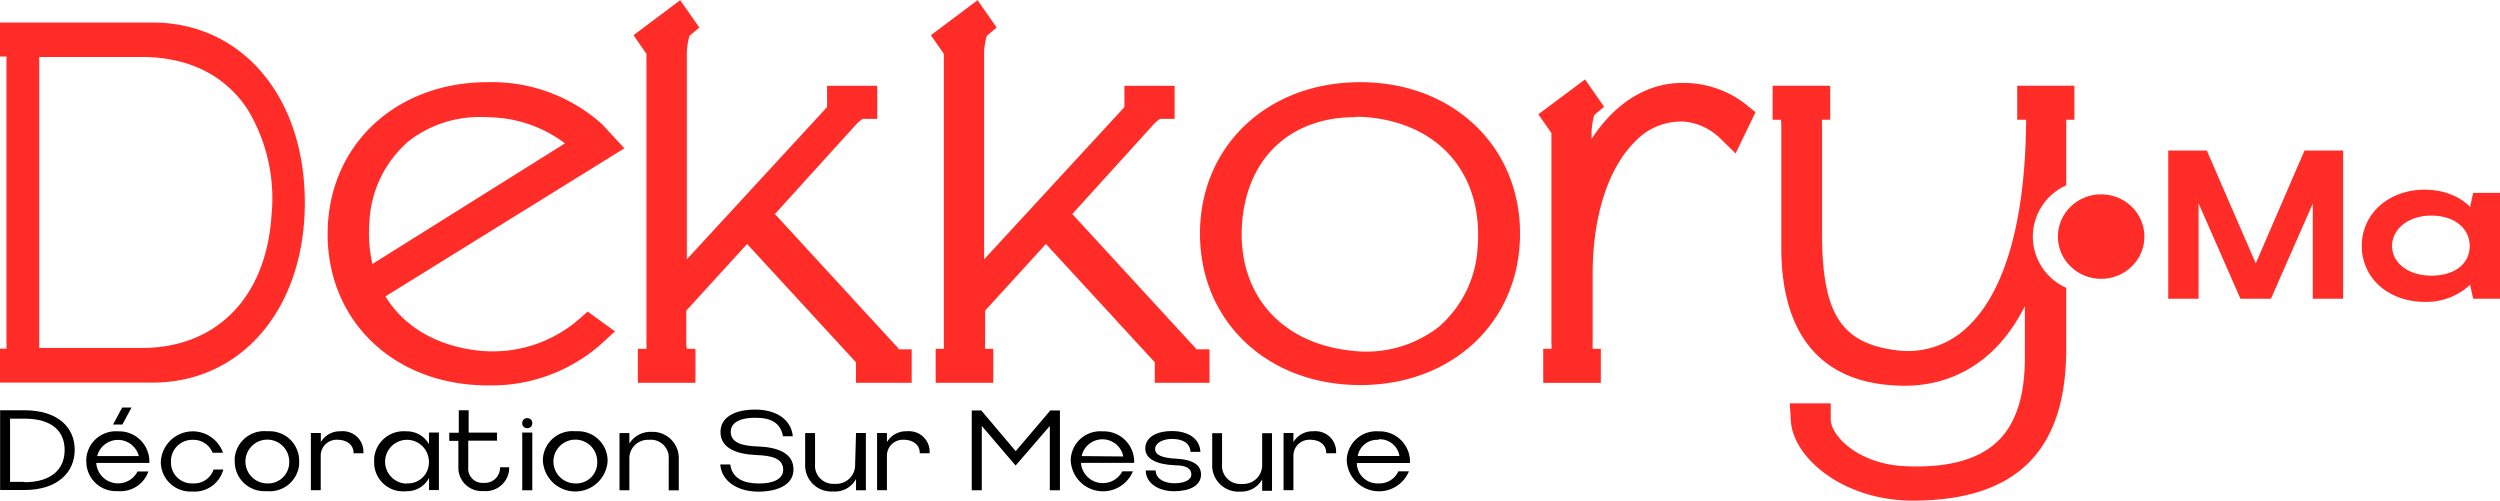
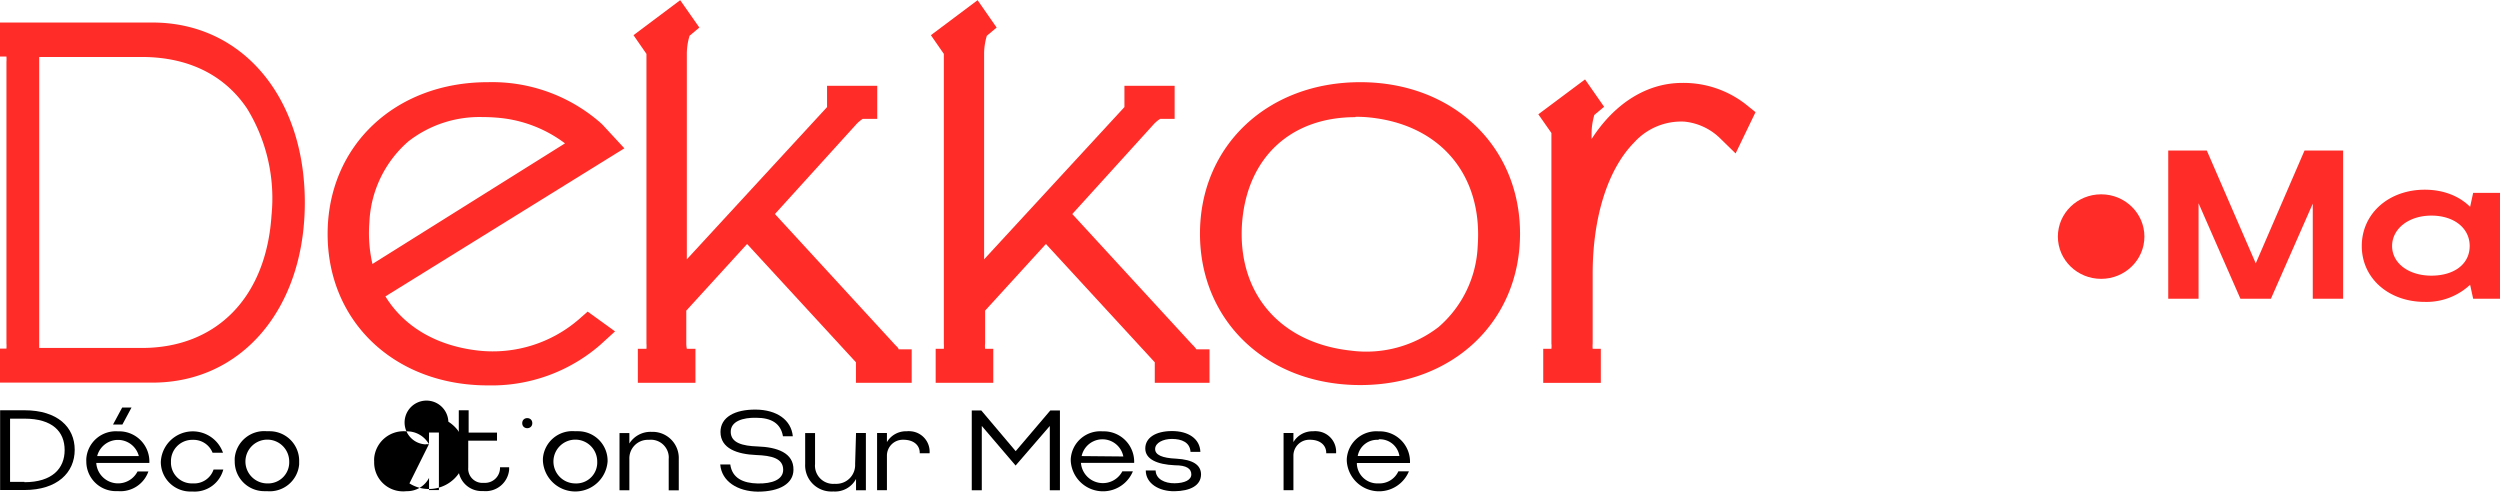
<svg xmlns="http://www.w3.org/2000/svg" id="Layer_1" data-name="Layer 1" viewBox="0 0 822.22 164.69">
  <defs>
    <style>.cls-1{fill:#ff2c27;}</style>
  </defs>
  <title>Logo Dkkory SVG final</title>
  <path d="M6796.8,7252.77h-8V7279h8c10.79,0,16.53-5.73,16.53-13.22S6807.66,7252.77,6796.8,7252.77Zm0,23.66v-.1h-4.73v-20.8h4.73c9.27,0,13.22,4.31,13.22,10.34S6805.94,7276.43,6796.8,7276.43Z" transform="translate(-6788.76 -7117.84)" />
  <polygon points="43.26 134.03 40.19 134.03 37.17 139.63 40.25 139.63 43.26 134.03" />
  <path d="M6828.45,7259.71c-.28,0-.55,0-.83,0a9.72,9.72,0,0,0-10.47,8.91,9,9,0,0,0,0,1,9.72,9.72,0,0,0,9.69,9.75q.4,0,.81,0a9.72,9.72,0,0,0,9.92-6.48H6834a7.19,7.19,0,0,1-13.58-2.79h17.46A9.94,9.94,0,0,0,6828.45,7259.71Zm-7.73,8.13a7.07,7.07,0,0,1,13.7,0Z" transform="translate(-6788.76 -7117.84)" />
  <path d="M6852.18,7276.82a6.87,6.87,0,0,1-7.19-6.53q0-.31,0-.63a7,7,0,0,1,6.77-7.16,2.94,2.94,0,0,1,.42,0,6.73,6.73,0,0,1,6.49,4.24h3.43a10.53,10.53,0,0,0-20.45,3,9.73,9.73,0,0,0,9.69,9.76q.4,0,.81,0a9.74,9.74,0,0,0,10.05-7.23H6859A6.72,6.72,0,0,1,6852.18,7276.82Z" transform="translate(-6788.76 -7117.84)" />
  <path d="M6877.7,7259.67a8.84,8.84,0,0,0-1.15,0,9.73,9.73,0,0,0-10.59,8.77,11.53,11.53,0,0,0,0,1.18,9.72,9.72,0,0,0,9.68,9.76c.32,0,.64,0,.95,0a9.72,9.72,0,0,0,10.56-8.81c0-.3,0-.61,0-.91A9.72,9.72,0,0,0,6877.7,7259.67Zm-.52,17.16h-.63a7.2,7.2,0,1,1,7.33-7.16A6.94,6.94,0,0,1,6877.18,7276.83Z" transform="translate(-6788.76 -7117.84)" />
-   <path d="M6902.13,7259.68a6.29,6.29,0,0,0-1.37,0,7.25,7.25,0,0,0-6.48,3.56v-3H6891v18.83h3.24v-11.47a5.22,5.22,0,0,1,5.31-5.13h.1c3.5,0,5.45,1.91,5.38,4.44h3.24A6.74,6.74,0,0,0,6902.13,7259.68Z" transform="translate(-6788.76 -7117.84)" />
-   <path d="M6929.83,7263.92a8.22,8.22,0,0,0-7.42-4.21,9.72,9.72,0,0,0-10.59,8.77,9.25,9.25,0,0,0,0,1.18,9.49,9.49,0,0,0,9.2,9.78,8.56,8.56,0,0,0,1.43-.06,8.08,8.08,0,0,0,7.42-4.37v4h3.24V7260.1h-3.24Zm-6.41,12.9a8.51,8.51,0,0,1-1,0v.07a7.2,7.2,0,1,1,7.39-7.46A6.91,6.91,0,0,1,6923.42,7276.82Z" transform="translate(-6788.76 -7117.84)" />
+   <path d="M6929.83,7263.92a8.22,8.22,0,0,0-7.42-4.21,9.72,9.72,0,0,0-10.59,8.77,9.25,9.25,0,0,0,0,1.18,9.49,9.49,0,0,0,9.2,9.78,8.56,8.56,0,0,0,1.43-.06,8.08,8.08,0,0,0,7.42-4.37v4h3.24V7260.1h-3.24Za8.51,8.51,0,0,1-1,0v.07a7.2,7.2,0,1,1,7.39-7.46A6.91,6.91,0,0,1,6923.42,7276.82Z" transform="translate(-6788.76 -7117.84)" />
  <path d="M6948.59,7276.64a4.59,4.59,0,0,1-.74,0,4.68,4.68,0,0,1-5.09-4.21,6,6,0,0,1,0-.85v-8.81h9.46v-2.66h-9.33v-7.33h-3.24v7.39h-3.14v2.66h3v8.85a7.65,7.65,0,0,0,7.62,7.67l.68,0a7.76,7.76,0,0,0,8.4-7q0-.42,0-.84h-3A4.94,4.94,0,0,1,6948.59,7276.64Z" transform="translate(-6788.76 -7117.84)" />
-   <rect x="171.76" y="142.26" width="3.31" height="18.99" />
  <path d="M6979.11,7259.67a10,10,0,0,0-1.22,0,9.72,9.72,0,0,0-10.56,8.8,11,11,0,0,0,0,1.15,10.66,10.66,0,0,0,21.26,0A9.71,9.71,0,0,0,6979.11,7259.67Zm-.49,17.16a6,6,0,0,1-.73,0,7.2,7.2,0,1,1,7.29-7.16A6.87,6.87,0,0,1,6978.62,7276.83Z" transform="translate(-6788.76 -7117.84)" />
  <path d="M7003.6,7259.87q-.33,0-.66,0a8.21,8.21,0,0,0-7.19,3.83v-3.44h-3.24v18.83h3.24v-10.34a6.08,6.08,0,0,1,5.91-6.26,3.62,3.62,0,0,1,.57,0,5.89,5.89,0,0,1,6.46,5.27,5.33,5.33,0,0,1,0,1v10.34H7012v-10.34A8.61,8.61,0,0,0,7003.6,7259.87Z" transform="translate(-6788.76 -7117.84)" />
  <path d="M7037.91,7264.67c-4.93-.16-8.75-1.17-8.82-4.73s4-4.8,8.37-4.7c4.95,0,8.07,1.81,8.81,6.09h3.24c-.52-5.38-5.25-8.72-12.18-8.78s-11.61,2.53-11.61,7.35c0,5.48,5.55,7.33,11.74,7.59,5.12.19,8.88,1.1,8.88,4.86,0,3.24-3.63,4.6-8.4,4.5s-8.39-1.75-9-6.25h-3.3c.45,5.57,5.7,8.85,12.34,8.94,7.26,0,11.7-2.69,11.74-7.16C7049.84,7266.74,7044.29,7264.89,7037.91,7264.67Z" transform="translate(-6788.76 -7117.84)" />
  <path d="M7070,7270.47a6.18,6.18,0,0,1-5.86,6.49,5.89,5.89,0,0,1-.84,0,6,6,0,0,1-6.48-5.4,4.88,4.88,0,0,1,0-1.08v-10.21h-3.25v10.21a8.59,8.59,0,0,0,8.13,9,8.67,8.67,0,0,0,1.14,0,7.82,7.82,0,0,0,7.46-4.12v3.73h3.24v-18.83h-3.24Z" transform="translate(-6788.76 -7117.84)" />
  <path d="M7088.31,7259.68a6.28,6.28,0,0,0-1.37,0,7.25,7.25,0,0,0-6.48,3.56v-3h-3.24v18.83h3.24v-11.47a5.22,5.22,0,0,1,5.31-5.13h.1c3.5,0,5.45,1.91,5.38,4.44h3.24A6.74,6.74,0,0,0,7088.31,7259.68Z" transform="translate(-6788.76 -7117.84)" />
  <polygon points="334.05 148.38 322.74 135 319.6 135 319.6 161.25 322.9 161.25 322.9 140.09 334.02 153.11 345.27 140.09 345.27 161.25 348.6 161.25 348.6 135 345.43 135 334.05 148.38" />
  <path d="M7152.26,7259.71c-.29,0-.57,0-.86,0a9.72,9.72,0,0,0-10.47,8.91,9,9,0,0,0,0,1,10.63,10.63,0,0,0,20.42,3.24h-3.47a7.23,7.23,0,0,1-13.61-2.79h17.5A10,10,0,0,0,7152.26,7259.71Zm-7.76,8.13a7,7,0,0,1,13.71.13Z" transform="translate(-6788.76 -7117.84)" />
  <path d="M7175.61,7268.69c-4.64-.2-7-1.24-6.94-3.24s2.66-3.25,5.51-3.25c3.24,0,5.93,1.11,6.13,4.25h3.24c-.16-4.34-4-6.87-9.4-6.84s-8.72,2.24-8.72,5.74,3.86,5.25,9.72,5.51c3.93,0,5.42,1.16,5.42,3s-2.18,2.88-5.48,2.92-6.19-1.4-6.26-4.22h-3.24c0,4.28,4.35,6.91,9.47,6.84s8.68-1.85,8.71-5.54C7183.74,7270.79,7181.18,7269,7175.61,7268.69Z" transform="translate(-6788.76 -7117.84)" />
-   <path d="M7203.87,7270.47A6.19,6.19,0,0,1,7198,7277a5.89,5.89,0,0,1-.84,0,6,6,0,0,1-6.48-5.4,4.88,4.88,0,0,1,0-1.08v-10.21h-3.24v10.21a8.62,8.62,0,0,0,9.26,9,7.83,7.83,0,0,0,7.17-4v3.73h3.24v-18.93h-3.24Z" transform="translate(-6788.76 -7117.84)" />
  <path d="M7222,7259.68a6.29,6.29,0,0,0-1.37,0,7.3,7.3,0,0,0-6.48,3.56v-3h-3.24v18.83h3.24v-11.47a5.22,5.22,0,0,1,5.31-5.13h.14c3.46,0,5.41,1.91,5.34,4.44h3.24A6.74,6.74,0,0,0,7222,7259.68Z" transform="translate(-6788.76 -7117.84)" />
  <path d="M7242.17,7276.82a6.75,6.75,0,0,1-7.15-6.31c0-.13,0-.26,0-.4h17.47a10,10,0,0,0-9.48-10.4c-.28,0-.55,0-.83,0a9.72,9.72,0,0,0-10.47,8.91,9,9,0,0,0,0,1,10.63,10.63,0,0,0,20.42,3.24h-3.47A6.8,6.8,0,0,1,7242.17,7276.82Zm0-14.32,0-.17a6.49,6.49,0,0,1,6.84,5.48H7235.3A6.48,6.48,0,0,1,7242.14,7262.5Z" transform="translate(-6788.76 -7117.84)" />
  <path class="cls-1" d="M6838.89,7125.25h-50.13v11.19h2.12a13.37,13.37,0,0,1,0,1.79v92.48a13.22,13.22,0,0,1,0,1.78h-2.12v11.19h50.13c29.5,0,50.12-24.48,50.12-59.23S6868.39,7125.25,6838.89,7125.25Zm39.17,63.4c-1.76,27-18.08,43.63-42.65,43.63h-33.76v-95.7h33.76c15.22,0,27.18,5.88,34.63,17A56.46,56.46,0,0,1,6878.06,7188.65Z" transform="translate(-6788.76 -7117.84)" />
  <path class="cls-1" d="M6986.93,7158.86l-.75-.7a54.2,54.2,0,0,0-37-13.29c-30.54,0-52.67,21-52.67,49.93s22.16,49.79,52.7,49.79a54.48,54.48,0,0,0,37-13.36l4.83-4.4-9-6.51-3,2.63a43.29,43.29,0,0,1-32.8,10.21c-13.86-1.51-24.6-7.87-30.72-17.84l78.59-48.7Zm-75.68,45.8a45.34,45.34,0,0,1-1-13.74,37.37,37.37,0,0,1,12.82-26.58,38,38,0,0,1,24.45-8q2.37,0,4.83.21a42.55,42.55,0,0,1,22.23,8.44Z" transform="translate(-6788.76 -7117.84)" />
  <path class="cls-1" d="M7083,7231.09l-39.38-42.86,26.63-29.37a11,11,0,0,1,2.26-1.93h4.76v-10.87h-16.5v7l-46.12,50.07V7135.6a20.65,20.65,0,0,1,.9-6l3.22-2.7-6.3-9-15.36,11.51,4.26,6.15v95.21a13.22,13.22,0,0,1,0,1.78h-2.83v11.19h18.94v-11.19h-2.83a8.88,8.88,0,0,1-.18-1.78v-10.77l20-21.92,35.8,38.91v6.75h18.33v-11h-4.3C7084.28,7232.28,7083.78,7231.9,7083,7231.09Z" transform="translate(-6788.76 -7117.84)" />
  <path class="cls-1" d="M7180.81,7231.09l-39.39-42.86,26.64-29.37a11,11,0,0,1,2.26-1.93h4.76v-10.87h-16.51v7l-46.15,50.07V7135.6a20.65,20.65,0,0,1,.9-6l3.22-2.7-6.26-9-15.36,11.51,4.26,6.15v95.21a13.22,13.22,0,0,1,0,1.78h-2.69v11.19h18.94v-11.19h-2.68a7.57,7.57,0,0,1,0-1.78v-10.77l20-21.92,35.8,38.91v6.75h18v-11h-4.3A10.14,10.14,0,0,0,7180.81,7231.09Z" transform="translate(-6788.76 -7117.84)" />
  <path class="cls-1" d="M7236.12,7144.87c-30.54,0-52.7,21-52.7,49.82s22.16,49.79,52.7,49.79,52.56-21,52.56-49.79S7266.59,7144.87,7236.12,7144.87Zm38.64,53.85a37.23,37.23,0,0,1-12.86,26.67,38.94,38.94,0,0,1-28.82,7.77c-23.49-2.52-37.59-19.1-35.8-42.24,1.75-21.3,16-34.55,37.23-34.55v-.1a36.94,36.94,0,0,1,4.8.21C7262.55,7158.89,7276.44,7175.46,7274.76,7198.72Z" transform="translate(-6788.76 -7117.84)" />
  <path class="cls-1" d="M7342,7145.11c-11.56,0-22.23,6.68-29.79,18.47v-1.93a22.21,22.21,0,0,1,.9-6l3.22-2.69-6.27-9-15.36,11.47,4.3,6.15v69.2a7.57,7.57,0,0,1,0,1.78h-2.69v11.19h18.94v-11.19h-2.68a10.58,10.58,0,0,1,0-1.78v-22.9c0-18.71,5-34.44,13.68-43.22a20.8,20.8,0,0,1,16.47-6.82,19.51,19.51,0,0,1,11.74,5.46l5.12,5,6.55-13.57-3.29-2.65A33.29,33.29,0,0,0,7342,7145.11Z" transform="translate(-6788.76 -7117.84)" />
-   <path class="cls-1" d="M7457.32,7195.65a18.58,18.58,0,0,1,11-16.86V7159a17.81,17.81,0,0,1,0-1.79H7471v-11.18h-18.8v11.18h2.9a12.34,12.34,0,0,1,0,1.72c-.36,31.47-6.87,54.47-18.83,66.05a28.33,28.33,0,0,1-23.2,8.14c-18.66-2.2-25.06-11.85-25.06-38.46V7159a13.37,13.37,0,0,1,0-1.79h2.68v-11.18h-18.94v11.18h2.69a7.76,7.76,0,0,1,.17,1.79v40.24c0,29.76,14.08,45.46,40.71,45.46,10.14,0,28-3.5,39.39-26.16v17.21c0,11.95-2.83,21-8.38,26.67-6.34,6.51-16.79,9.41-31.11,8.74-16-.8-24.35-10.48-24.35-15.24v-5.42h-13.46l.32,5.59c.72,12.49,17.4,26.4,40.13,26.4,34,0,50.45-16.29,50.45-49.82V7212.5A18.54,18.54,0,0,1,7457.32,7195.65Z" transform="translate(-6788.76 -7117.84)" />
  <ellipse class="cls-1" cx="691.04" cy="77.81" rx="14.23" ry="13.9" />
  <polygon class="cls-1" points="741.89 86.62 725.79 49.51 713.11 49.51 713.11 98.24 723.08 98.24 723.08 66.85 736.84 98.24 746.88 98.24 760.64 66.98 760.64 98.24 770.62 98.24 770.62 49.51 757.93 49.51 741.89 86.62" />
  <path class="cls-1" d="M7602.15,7181.28l-1,4.59c-3.63-3.62-8.91-5.64-14.9-5.64-11.9,0-20.73,7.87-20.73,18.52s8.9,18.38,20.73,18.38a21,21,0,0,0,14.9-5.64l1,4.59H7611v-34.8Zm-13.76,27.22c-7.48,0-12.9-4.11-12.9-9.75s5.42-10,12.9-10,12.62,4.11,12.62,10S7596,7208.5,7588.39,7208.5Z" transform="translate(-6788.76 -7117.84)" />
  <circle cx="173.41" cy="139.17" r="1.66" />
</svg>